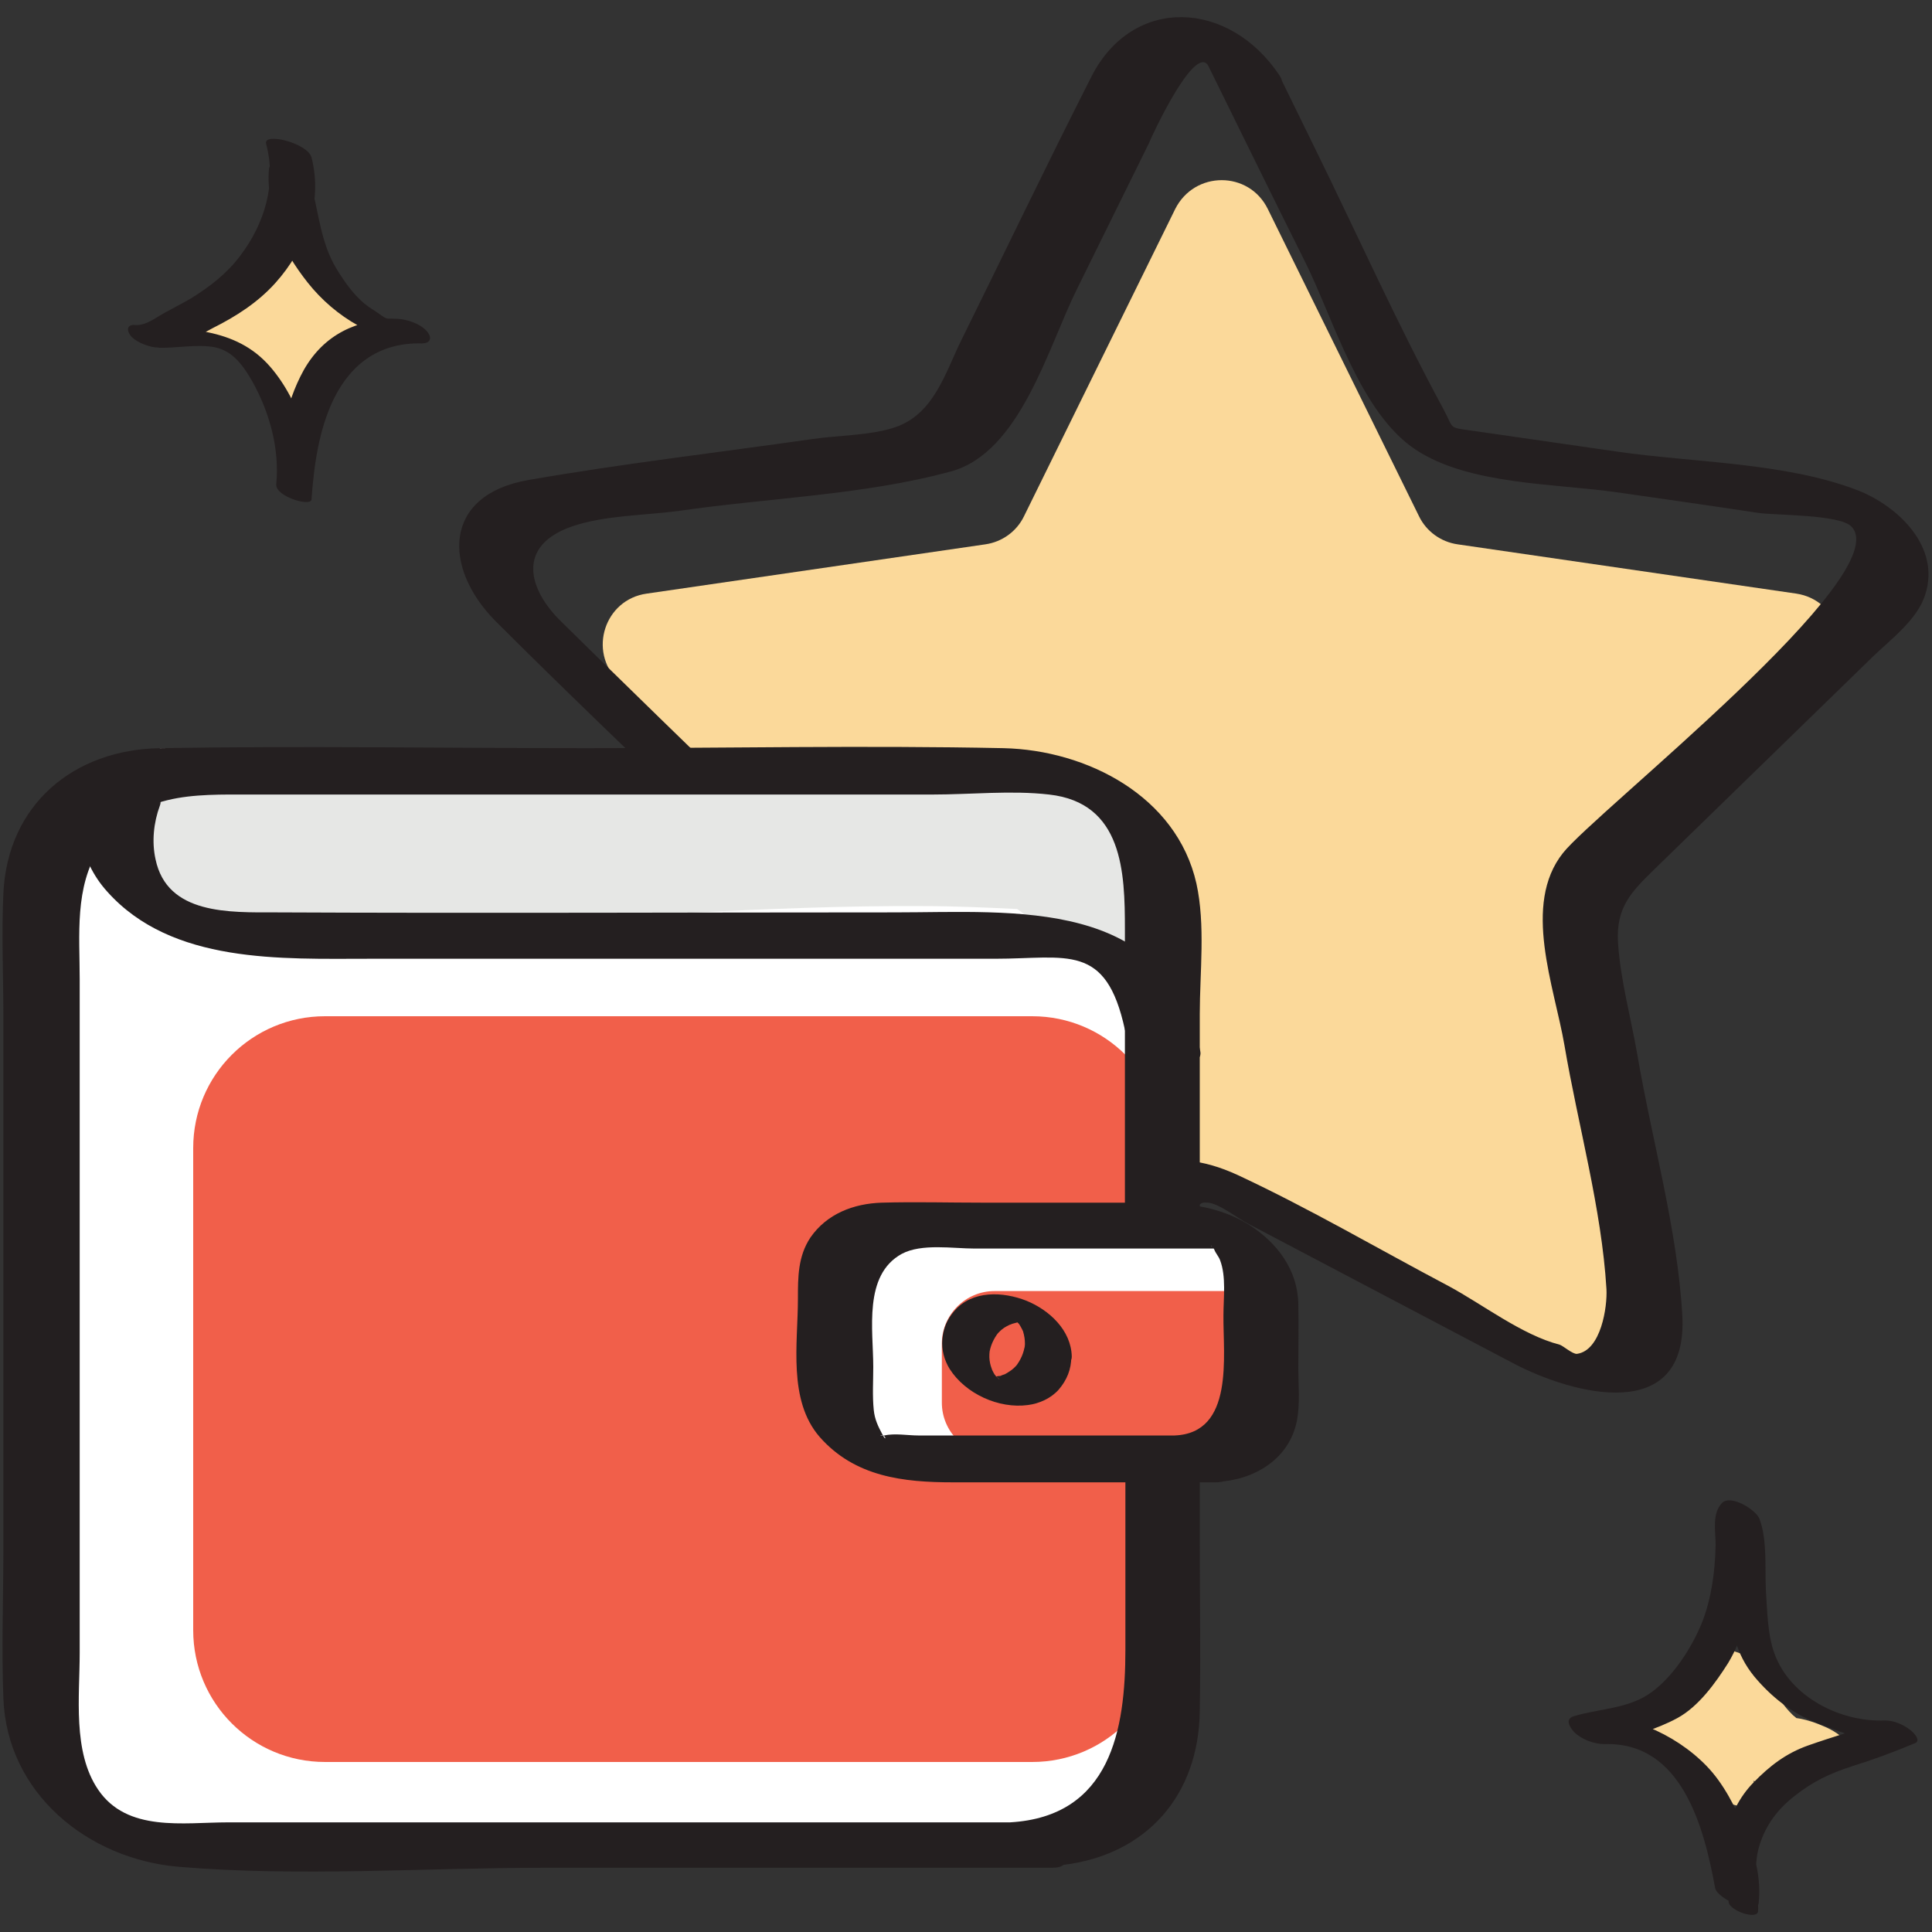
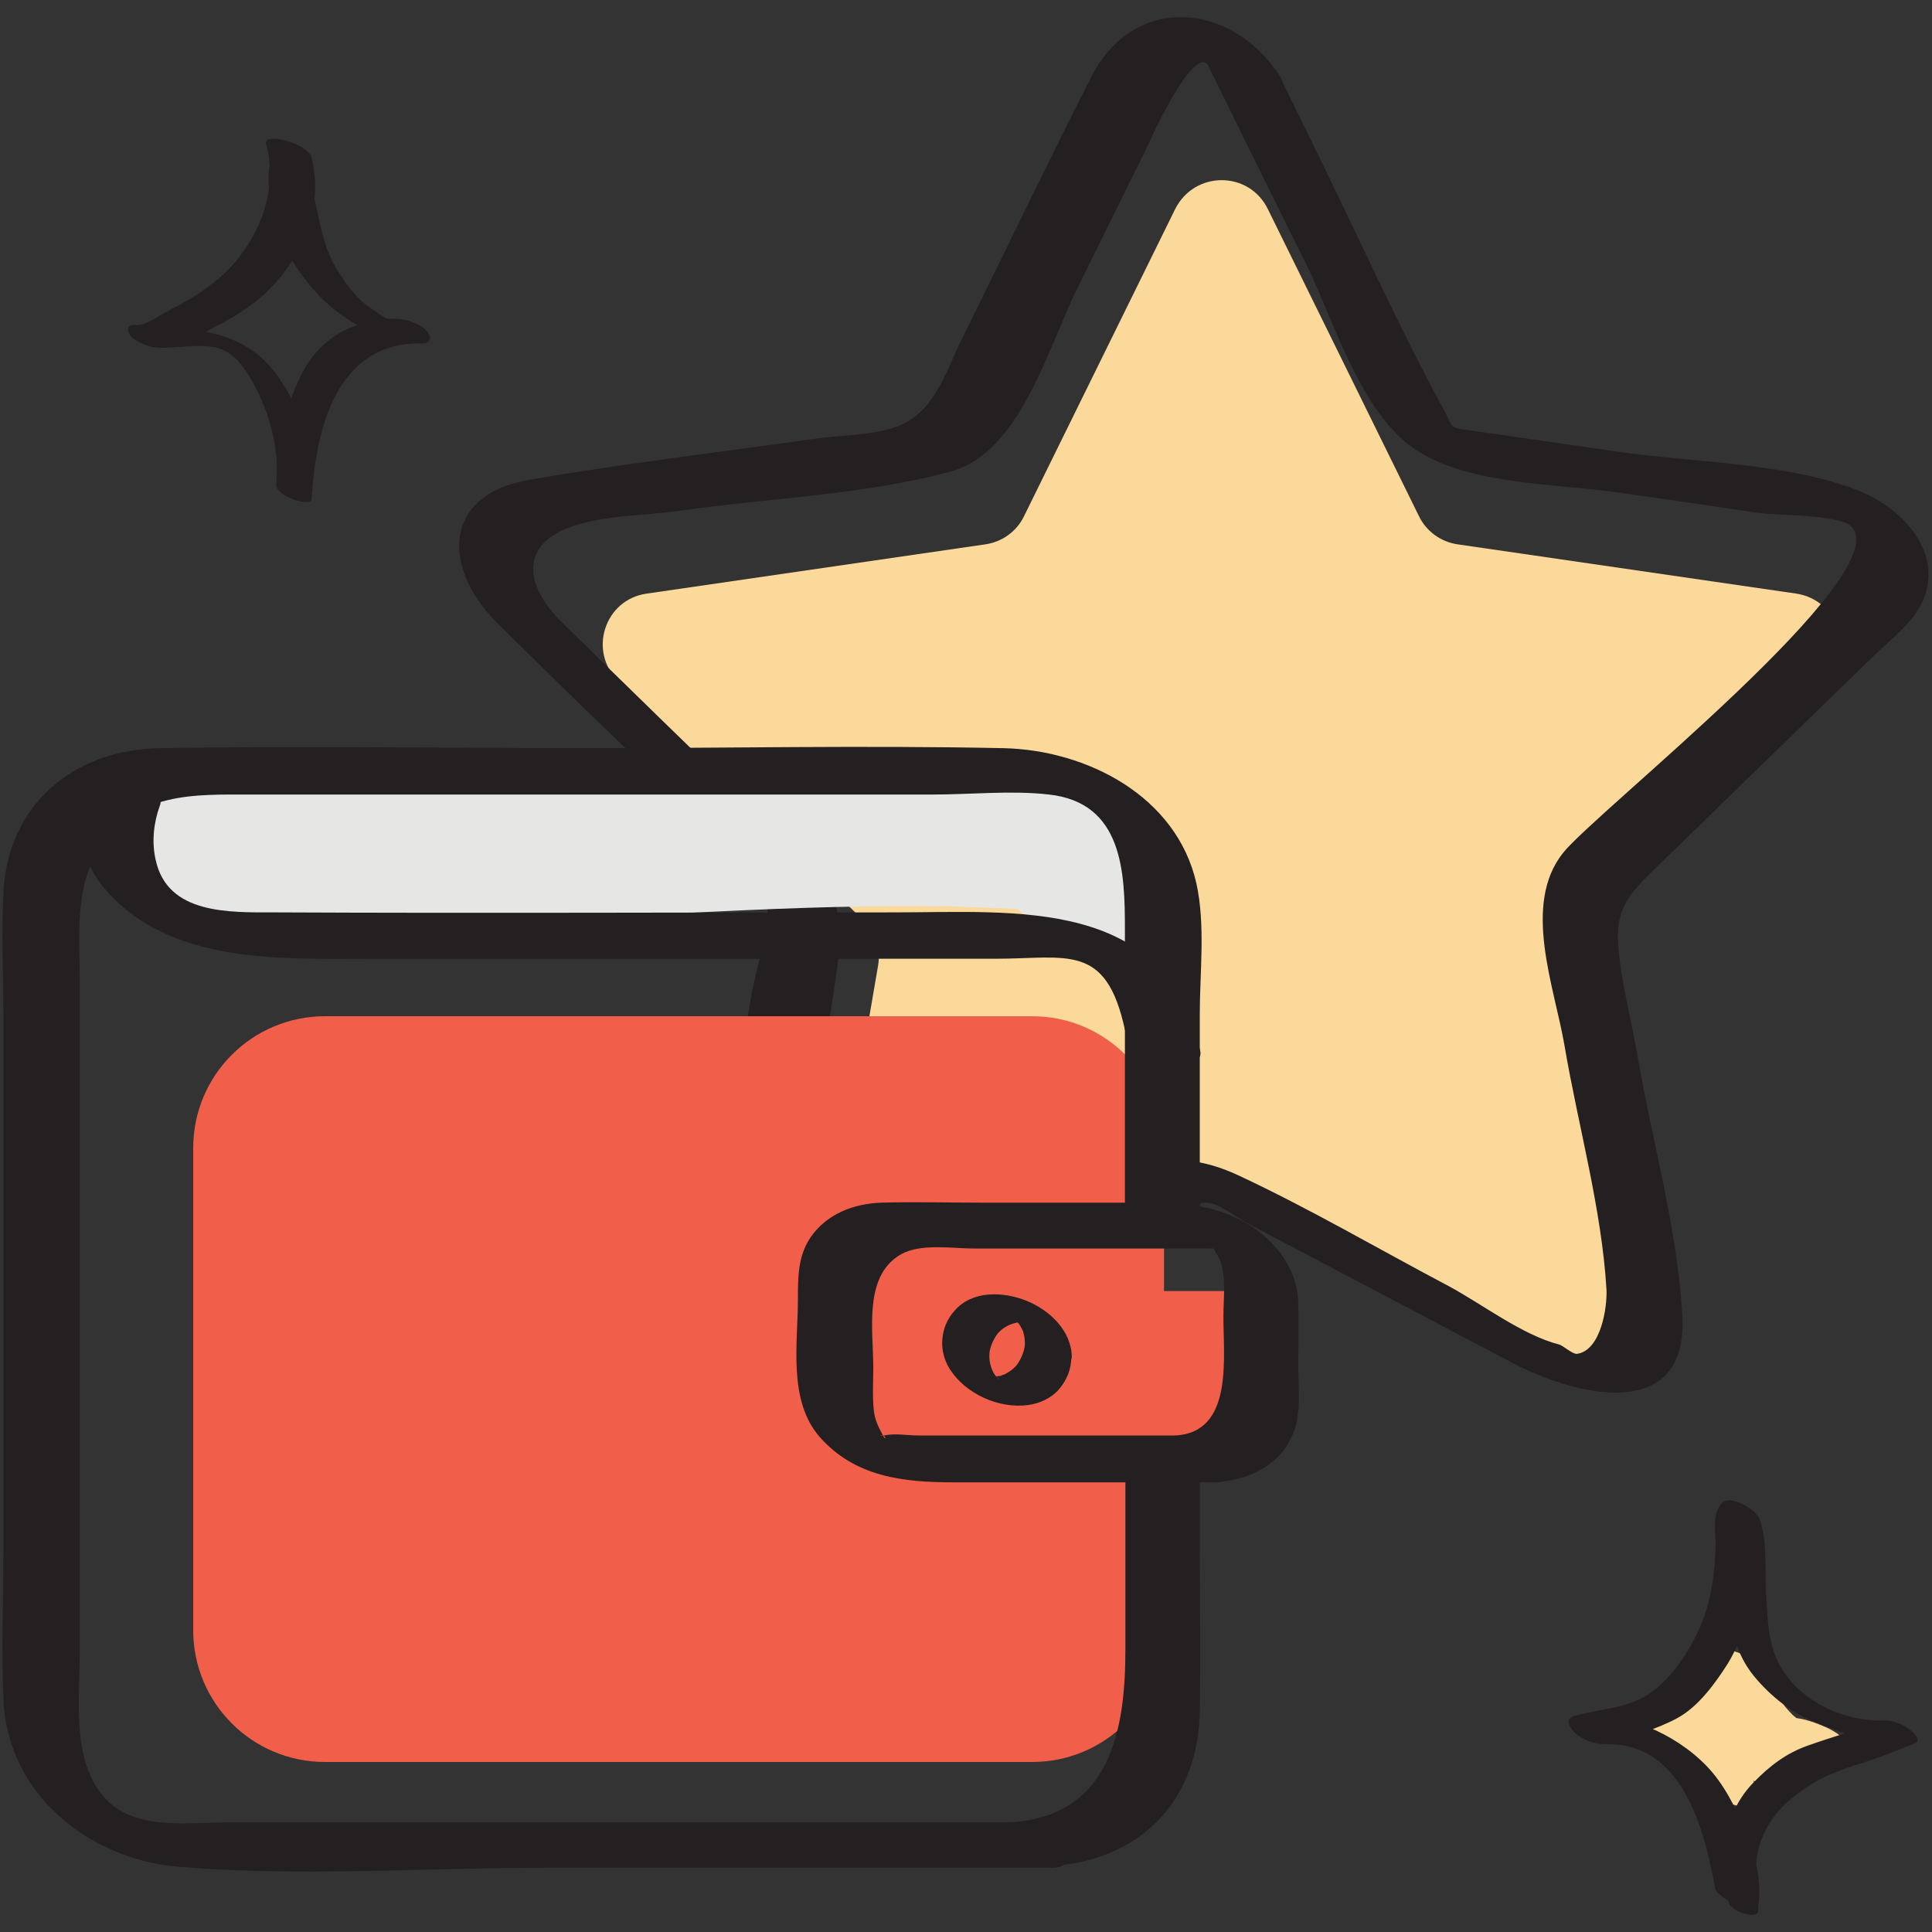
<svg xmlns="http://www.w3.org/2000/svg" version="1.1" id="Layer_2" x="0px" y="0px" viewBox="0 0 40 40" style="enable-background:new 0 0 40 40;" xml:space="preserve">
  <rect x="0" y="0" width="40" height="40" fill="#333333" stroke="none" />
  <style type="text/css">
	.st0{fill:#FBD99A;}
	.st1{fill:#241F20;}
	.st2{fill:#FFFFFF;}
	.st3{fill:#E6E7E5;}
	.st4{fill:#F15F4A;}
</style>
  <g>
-     <path class="st0" d="M4.19,6.55L4.19,6.55c0.02,0,0.04,0,0.06,0C4.23,6.55,4.21,6.55,4.19,6.55z" />
-     <path class="st0" d="M7.64,6.89c0-0.01-0.01-0.01-0.02-0.02c0-0.01,0-0.02-0.01-0.03C7.59,6.81,7.57,6.78,7.55,6.75   c0-0.03-0.02-0.07-0.04-0.1C7.42,6.5,7.33,6.36,7.24,6.22C7.17,6.1,7,6,6.89,5.94C6.85,5.92,6.8,5.91,6.75,5.89   c0-0.06-0.01-0.12-0.02-0.18C6.71,5.54,6.57,5.45,6.45,5.34c-0.21-0.18-0.5-0.25-0.77-0.26c-0.07,0-0.16,0-0.22,0.04   C5.43,5.13,5.41,5.15,5.39,5.17C5.34,5.21,5.27,5.26,5.24,5.31C5.19,5.39,5.16,5.5,5.12,5.59C5.08,5.68,5.04,5.77,4.99,5.86   C4.96,5.91,4.92,5.95,4.89,6C4.88,6.01,4.87,6.01,4.87,6.02C4.73,6.14,4.61,6.28,4.51,6.43c-0.01,0.01,0,0.02,0.01,0.03   C4.51,6.47,4.5,6.48,4.49,6.48C4.46,6.51,4.46,6.53,4.45,6.55c-0.03,0-0.05-0.02-0.07-0.02c-0.09,0-0.2,0-0.27,0.05   c0.03-0.01,0.05-0.02,0.08-0.02H4.14c-0.02,0-0.04,0-0.07,0C4.03,6.57,3.98,6.58,3.94,6.59C3.87,6.6,3.8,6.62,3.82,6.71   C3.83,6.8,3.97,6.9,4.04,6.95c0.14,0.09,0.29,0.17,0.45,0.21C4.61,7.2,4.74,7.23,4.86,7.22c0.05,0.05,0.15,0.11,0.16,0.12   C5.03,7.35,5.11,7.4,5.13,7.42c0.01,0,0,0,0.01,0.01C5.16,7.45,5.18,7.47,5.2,7.48C5.28,7.55,5.37,7.62,5.46,7.7   c0.06,0.04,0.13,0.1,0.19,0.16C5.63,7.87,5.61,7.88,5.62,7.91c0.01,0.02,0.02,0.05,0.02,0.07C5.65,8,5.66,8,5.67,8.01v0.01   l0.01,0.01c0,0.03,0,0.05,0,0.08c0,0.11,0,0.23,0.05,0.34h0.01C5.75,8.48,5.79,8.52,5.8,8.53C5.86,8.6,5.95,8.65,6.04,8.68   c0.09,0.04,0.18,0.07,0.27,0.08c0.04,0,0.11,0.01,0.14-0.03c0.05-0.08,0.04-0.2,0.04-0.29c0-0.1,0.01-0.21-0.01-0.3   C6.46,8.06,6.42,7.99,6.39,7.91c0.02,0,0.03-0.01,0.04-0.01c0.01,0,0.02,0,0.02,0c-0.01,0-0.01,0-0.02,0c0.01,0,0.02,0,0.03-0.01   C6.5,7.88,6.52,7.86,6.55,7.84c0.07-0.03,0.13-0.06,0.2-0.09c0.03-0.01,0.07-0.02,0.09-0.04c0.04-0.02,0.07-0.07,0.09-0.1   C6.97,7.57,7,7.52,7.04,7.48c0.07-0.09,0.09-0.19,0.14-0.29C7.23,7.1,7.29,7.02,7.35,6.94l0.01-0.01c0.01,0,0.03,0.01,0.04,0.02   C7.45,6.97,7.59,7,7.63,6.94C7.64,6.92,7.63,6.9,7.64,6.89C7.63,6.89,7.64,6.89,7.64,6.89z" />
-   </g>
+     </g>
  <g>
    <path class="st1" d="M5.51,2.98C5.73,3.8,5.48,4.63,4.97,5.3C4.7,5.66,4.34,5.94,3.95,6.18C3.78,6.28,3.6,6.37,3.42,6.47   c-0.19,0.1-0.39,0.27-0.61,0.26C2.97,6.88,3.13,7.04,3.29,7.2c0.37,0.01,0.79-0.08,1.16-0.01c0.38,0.08,0.59,0.39,0.77,0.7   c0.36,0.64,0.57,1.4,0.5,2.13c0.24,0.1,0.49,0.21,0.73,0.31C6.5,9.64,6.6,8.9,6.91,8.26c0.37-0.75,0.97-1.17,1.82-1.15   c0.19,0,0.22-0.12,0.11-0.25C8.7,6.7,8.43,6.61,8.22,6.6c-0.19-0.01-0.2,0.02-0.31-0.06C7.79,6.45,7.66,6.38,7.55,6.29   c-0.24-0.2-0.42-0.46-0.58-0.72C6.64,5.03,6.6,4.41,6.44,3.81C6.39,3.62,5.6,3.24,5.57,3.49C5.53,3.88,5.62,4.37,5.74,4.74   c0.13,0.41,0.37,0.78,0.63,1.11c0.57,0.72,1.44,1.24,2.36,1.26C8.57,6.94,8.4,6.77,8.22,6.6C7.39,6.61,6.71,6.92,6.29,7.66   c-0.4,0.72-0.52,1.56-0.57,2.37c-0.02,0.25,0.72,0.47,0.73,0.31C6.53,9.4,6.22,8.32,5.6,7.6C4.87,6.75,3.81,6.82,2.81,6.73   c-0.16-0.02-0.2,0.08-0.12,0.2C2.77,7.06,3.04,7.17,3.2,7.19C3.66,7.24,4.01,7,4.41,6.79C4.89,6.55,5.34,6.26,5.7,5.86   c0.63-0.7,0.99-1.66,0.75-2.6C6.37,2.96,5.44,2.73,5.51,2.98L5.51,2.98z" />
  </g>
  <path class="st0" d="M34.44,36.03c0.01,0.01,0.02,0.01,0.02,0.02c0.01,0.01,0.03,0.02,0.04,0.03c0.02,0.02,0.05,0.05,0.06,0.07  c0.03,0.03,0.05,0.06,0.08,0.1c0.05,0.07,0-0.02,0.03,0.05c0.04,0.08,0.07,0.16,0.1,0.24c0.09,0.28,0.27,0.45,0.54,0.59  c0.26,0.14,0.54,0.24,0.83,0.29c0.13,0.02,0.31,0.04,0.43-0.04c0.05-0.03,0.07-0.06,0.05-0.12c-0.06-0.1-0.17-0.17-0.28-0.25  c-0.01-0.04-0.02-0.08-0.03-0.12c0-0.01-0.01-0.01-0.01-0.02c0.07,0.02,0.14,0.04,0.21,0.06c0.16,0.03,0.33,0.04,0.49,0.02  c0.18-0.05,0.23-0.06,0.35-0.18c0.07-0.07,0.09-0.13,0.08-0.23c0-0.02-0.02-0.04-0.02-0.06c0,0,0.01,0,0.01-0.01  c0.04-0.03,0.06-0.05,0.1-0.07c0.02-0.01,0.02-0.01,0.03-0.01c0.1,0,0.25-0.01,0.28-0.1c0.16,0,0.31-0.03,0.36-0.17  c0.05-0.15-0.31-0.33-0.41-0.37c-0.18-0.08-0.38-0.15-0.59-0.18c0,0,0,0-0.01-0.01c-0.02-0.02-0.04-0.03-0.06-0.05  c-0.03-0.03,0.03,0.03-0.02-0.02c-0.08-0.08-0.15-0.16-0.21-0.25c-0.09-0.14-0.18-0.37-0.21-0.57c-0.02-0.1-0.21-0.22-0.28-0.26  c-0.15-0.09-0.3-0.16-0.46-0.21c-0.14-0.05-0.3-0.1-0.46-0.11c-0.06,0-0.28-0.02-0.29,0.07c-0.01,0.12-0.02,0.24-0.02,0.36  c0-0.02,0-0.05,0-0.07c0,0.12-0.03,0.24-0.03,0.37c0,0.11,0.01,0.21,0,0.31c-0.25-0.04-0.5-0.04-0.72,0.07  c-0.18,0.09-0.33,0.24-0.39,0.42C33.96,35.76,34.26,35.94,34.44,36.03z" />
  <g>
    <path class="st1" d="M36.4,39.56c0.01-0.47-0.12-0.89,0.03-1.36c0.13-0.42,0.38-0.75,0.73-1.02c0.38-0.3,0.72-0.46,1.18-0.61   c0.45-0.14,0.88-0.3,1.31-0.48c0.14-0.06-0.06-0.25-0.11-0.28c-0.14-0.11-0.34-0.19-0.51-0.19c-0.92,0.04-1.96-0.48-2.29-1.38   c-0.15-0.41-0.15-0.9-0.18-1.33c-0.02-0.47,0.03-1.02-0.13-1.46c-0.07-0.19-0.6-0.52-0.78-0.33c-0.21,0.22-0.13,0.59-0.13,0.86   c-0.01,0.58-0.1,1.24-0.35,1.77c-0.21,0.46-0.56,0.98-0.97,1.28c-0.47,0.35-1.07,0.34-1.61,0.5c-0.2,0.06-0.09,0.23,0,0.33   c0.15,0.15,0.41,0.25,0.63,0.25c1.6-0.05,2.06,1.72,2.29,2.98c0.04,0.22,0.86,0.6,0.9,0.32c0.06-0.52-0.08-1.04-0.28-1.52   c-0.2-0.47-0.44-0.96-0.8-1.33c-0.66-0.68-1.69-1.12-2.64-1.04c0.21,0.19,0.42,0.38,0.63,0.58c0.46-0.16,0.97-0.29,1.41-0.53   c0.44-0.24,0.79-0.73,1.05-1.14c0.33-0.55,0.44-1.15,0.51-1.78c0.02-0.24-0.05-0.94,0.12-1.11c-0.26-0.11-0.52-0.22-0.78-0.33   c0.1,0.29,0.08,0.61,0.09,0.91c0.02,0.35,0.04,0.69,0.08,1.04c0.05,0.59,0.13,1.07,0.52,1.55c0.35,0.42,0.78,0.76,1.29,0.96   c0.65,0.25,1.22,0.47,1.92,0.46c-0.19-0.16-0.37-0.33-0.56-0.49c-0.51,0.17-1.03,0.32-1.54,0.5c-0.45,0.16-0.79,0.42-1.12,0.76   c-0.3,0.3-0.5,0.71-0.58,1.12c-0.09,0.47,0.05,0.89,0.06,1.35C35.78,39.55,36.4,39.77,36.4,39.56L36.4,39.56z" />
  </g>
  <path class="st0" d="M26.25,4.33l3.13,6.36c0.15,0.31,0.45,0.53,0.8,0.58l7.01,1.02c0.87,0.13,1.22,1.2,0.59,1.81l-5.08,4.95  c-0.25,0.24-0.37,0.6-0.31,0.94l1.2,6.99c0.15,0.87-0.76,1.53-1.54,1.12l-6.27-3.3c-0.31-0.16-0.68-0.16-0.99,0l-6.27,3.3  c-0.78,0.41-1.69-0.25-1.54-1.12l1.2-6.99c0.06-0.35-0.06-0.7-0.31-0.94L12.8,14.1c-0.63-0.62-0.28-1.69,0.59-1.81l7.01-1.02  c0.35-0.05,0.65-0.27,0.8-0.58l3.13-6.36C24.73,3.53,25.86,3.53,26.25,4.33z" />
  <g>
    <path class="st1" d="M25.01,1.35c0.67,1.36,1.34,2.73,2.02,4.09c0.58,1.17,1.13,3.11,2.28,3.87c1.1,0.73,2.89,0.7,4.15,0.88   c0.98,0.14,1.96,0.28,2.95,0.43c0.35,0.05,1.68,0.03,1.92,0.28c0.97,0.98-5.31,5.92-5.97,6.76c-0.85,1.07-0.18,2.76,0.03,3.98   c0.28,1.65,0.77,3.38,0.87,5.05c0.02,0.36-0.11,1.27-0.61,1.34c-0.09,0.01-0.29-0.17-0.36-0.19c-0.78-0.2-1.6-0.84-2.31-1.22   c-1.44-0.76-2.87-1.6-4.35-2.29c-1.49-0.69-2.36-0.1-3.66,0.58c-0.9,0.48-1.81,0.95-2.71,1.43c-0.77,0.41-1.6,1.01-2.42,1.28   c-0.57,0.18-0.71,0.34-0.75-0.46c-0.03-0.71,0.27-1.57,0.39-2.27c0.3-1.74,0.69-3.48,0.9-5.23c0.16-1.33-0.82-1.98-1.69-2.82   c-1.36-1.32-2.72-2.64-4.07-3.97c-0.68-0.66-0.95-1.58,0.25-1.98c0.66-0.22,1.48-0.22,2.17-0.31c1.84-0.27,3.86-0.33,5.65-0.82   c1.43-0.39,2.01-2.57,2.6-3.76c0.5-1.01,1-2.03,1.5-3.04C23.82,2.87,24.72,0.92,25.01,1.35c0.27,0.4,1.84,0.75,1.48,0.21   C25.45,0,23.46-0.1,22.6,1.58c-0.92,1.81-1.8,3.65-2.7,5.47c-0.33,0.67-0.56,1.51-1.35,1.79c-0.52,0.18-1.19,0.17-1.73,0.25   c-1.96,0.28-3.94,0.51-5.89,0.85c-1.76,0.31-1.77,1.81-0.67,2.92c1.44,1.44,2.91,2.84,4.37,4.25c0.38,0.37,1.1,0.86,1.23,1.42   c0.13,0.58-0.19,1.44-0.29,2.01c-0.34,1.95-0.73,3.91-1.01,5.87c-0.25,1.76,1.56,2.99,3.19,2.28c1.62-0.71,3.17-1.67,4.73-2.49   c0.71-0.38,1.44-0.87,2.19-1.15c0.2-0.08,0.14-0.17,0.34-0.15c0.24,0.02,0.62,0.33,0.84,0.44c1.82,0.96,3.65,1.92,5.47,2.88   c1.27,0.67,3.64,1.28,3.51-0.99c-0.1-1.78-0.63-3.63-0.93-5.39c-0.13-0.75-0.35-1.55-0.4-2.31c-0.05-0.75,0.28-1.07,0.76-1.54   c1.5-1.46,3-2.92,4.5-4.38c0.38-0.37,0.94-0.78,1.1-1.3c0.32-0.99-0.56-1.83-1.4-2.16c-1.51-0.58-3.4-0.57-4.98-0.8   c-0.97-0.14-1.94-0.28-2.91-0.42c-0.61-0.09-0.45-0.02-0.68-0.45c-0.96-1.77-1.79-3.63-2.68-5.44c-0.24-0.49-0.48-0.98-0.72-1.47   C26.27,1.12,24.7,0.73,25.01,1.35z" />
  </g>
-   <polygon class="st2" points="1.56,16.83 1.02,19.3 1.02,36.15 2.41,38.33 22.43,37.93 24.07,35.76 24.02,30.4 25.77,29.72   26.1,26.72 24.75,25.38 24.07,24.56 24.07,18.95 23.48,16.42 22.27,15.75 3.32,15.49 " />
  <path class="st3" d="M24.08,18.97L24.08,18.97c0.14-0.11,0.25-0.26,0.26-0.46c0.04-0.98-0.8-1.51-1.76-1.8  c-0.76-0.54-1.94-0.61-2.8-0.52c-0.6,0.06-1.19,0.08-1.79,0.12c-0.29-0.12-0.62-0.19-0.9-0.2c-2.47-0.01-4.94-0.14-7.41-0.1  C8.12,16.03,6.56,16.14,5,16.27c-0.01,0-0.01-0.01-0.02-0.01c-0.57-0.42-1.68-0.69-2.04-0.43c-0.31,0.22-0.47,0.46-0.55,0.69  c-0.82,0.1-0.82,0.91-0.23,1.36c1.28,0.97,2.95,1.54,4.52,1.03c2.5,0.3,5.15,0.1,7.56-0.01c1.63-0.08,3.25-0.15,4.88-0.14  c0.65,0,1.29,0.03,1.94,0.06c0.12,0.08,0.22,0.19,0.35,0.24c0.09,0.03,0.18,0.06,0.27,0.1c0.12,0.03,0.24,0.04,0.36,0.05  c0.02,0,0.03,0.01,0.05,0.01c-0.04,0-0.08,0-0.13-0.01c0.07,0,0.13,0.02,0.19,0.03l0,0c0.01,0.01,0.02,0.01,0.03,0.02  c0,0,0.01,0,0.01,0.01c0.25,0.2,0.54,0.37,0.86,0.44c0.12,0.04,0.25,0.06,0.38,0.06c0.11,0.01,0.21,0.01,0.31-0.02  c0.02-0.01,0.04-0.02,0.07-0.03c0.13,0,0.26-0.01,0.35-0.09c0.11-0.1,0.14-0.25,0.05-0.39C24.16,19.13,24.12,19.05,24.08,18.97z" />
  <path class="st4" d="M21.37,36.48H6.73C5.22,36.48,4,35.26,4,33.75v-9.98c0-1.51,1.22-2.73,2.73-2.73h14.64  c1.51,0,2.73,1.22,2.73,2.73v9.98C24.1,35.26,22.88,36.48,21.37,36.48z" />
-   <polygon class="st2" points="17.31,25.38 17.31,29 18.03,30.2 24.07,30.4 25.77,29.72 26.1,26.72 25.15,25.45 22.02,25.67 " />
  <path class="st4" d="M25.58,30.13h-4.99c-0.6,0-1.09-0.49-1.09-1.09v-1.22c0-0.6,0.49-1.09,1.09-1.09h4.99  c0.6,0,1.09,0.49,1.09,1.09v1.22C26.66,29.64,26.18,30.13,25.58,30.13z" />
  <g>
    <path class="st1" d="M24.49,30.34c-0.01,0-0.01,0-0.02,0c-0.03,0.01-0.38,0.05-0.41,0.06c-0.01,0-0.03,0-0.04,0   c-0.04,0-0.37-0.05-0.41-0.05c-0.01,0-0.02,0-0.02,0c-0.11-0.03-0.2-0.08-0.29-0.12v3.93c0,1.64-0.3,3.45-2.39,3.57H4.72   c-0.92,0-2.09,0.21-2.69-0.68c-0.53-0.78-0.38-1.93-0.38-2.83V20.27c0-0.91-0.11-1.9,0.41-2.71c0.76-1.17,1.95-1.11,3.14-1.11   h14.11c0.79,0,1.63-0.09,2.41,0c1.53,0.17,1.57,1.61,1.57,2.79v6.32c0.16-0.08,0.34-0.12,0.52-0.12c0.17,0,0.34,0.04,0.51,0.07   c0.01,0,0.02,0,0.03,0s0.01,0,0.02,0c0.09,0.02,0.19,0.03,0.28,0.04c-0.09-0.01-0.17-0.02-0.26-0.03c0.16,0,0.31,0.07,0.45,0.12V21   c0-0.86,0.12-1.85-0.07-2.71c-0.41-1.81-2.27-2.76-3.99-2.8c-2.88-0.06-5.76,0-8.64,0c-2.94,0-5.89-0.05-8.83,0   c-1.78,0.03-3.15,1.16-3.24,3c-0.04,0.85,0,1.71,0,2.57v10.98c0,1.04-0.04,2.08,0,3.12c0.07,1.96,1.74,3.33,3.63,3.49   c2.5,0.21,5.08,0.02,7.58,0.02h10.49c0.13,0,0.2-0.02,0.25-0.06c1.71-0.21,2.8-1.43,2.82-3.19c0.02-1.17,0-2.35,0-3.52v-1.72   C24.74,30.25,24.61,30.31,24.49,30.34z" />
  </g>
  <g>
    <path class="st1" d="M24.32,29.72c-1.38,0-2.75,0-4.13,0c-0.39,0-0.78,0-1.18,0c-0.21,0-0.49-0.05-0.7,0c-0.01,0-0.1,0.01-0.08,0   c0.12-0.03,0.13,0.16,0.04-0.02c-0.09-0.17-0.16-0.31-0.18-0.51c-0.03-0.29-0.01-0.6-0.01-0.89c0-0.76-0.21-1.9,0.59-2.34   c0.41-0.22,1.06-0.11,1.51-0.11c1.6,0,3.2,0,4.8,0c0.07,0,0.13,0,0.2,0c0.03,0-0.11-0.06-0.09-0.04c-0.06-0.07,0.04,0.03,0.05,0.06   c0.03,0.08,0.09,0.14,0.12,0.22c0.13,0.34,0.07,0.78,0.07,1.14C25.32,28.07,25.56,29.67,24.32,29.72c-0.33,0.01-0.42,0.25-0.21,0.5   c0.24,0.28,0.72,0.48,1.08,0.46c0.76-0.03,1.5-0.46,1.66-1.26c0.07-0.36,0.03-0.75,0.03-1.11c0-0.44,0.01-0.87,0-1.31   c-0.01-0.7-0.43-1.26-1-1.63c-0.8-0.5-1.63-0.47-2.52-0.47c-1,0-2,0-3.01,0c-0.7,0-1.4-0.02-2.1,0c-0.58,0.02-1.13,0.23-1.47,0.72   c-0.26,0.39-0.26,0.82-0.26,1.27c0,0.92-0.21,2.1,0.45,2.86c0.73,0.83,1.74,0.94,2.76,0.94c1.82,0,3.63,0,5.45,0   c0.34,0,0.41-0.26,0.21-0.5C25.16,29.89,24.69,29.72,24.32,29.72z" />
  </g>
  <g>
-     <path class="st1" d="M1.77,16.03c-0.31,0.82-0.14,1.78,0.45,2.43c1.34,1.5,3.61,1.39,5.43,1.39c4.32,0,8.63,0,12.95,0   c1.49,0,2.3-0.34,2.69,1.47c0.11,0.52,1.67,0.95,1.56,0.44c-0.69-3.2-3.83-2.87-6.33-2.87c-4.27,0-8.54,0.02-12.81,0   c-0.96,0-2.25,0.05-2.49-1.1c-0.08-0.36-0.04-0.76,0.09-1.11C3.5,16.18,1.96,15.54,1.77,16.03L1.77,16.03z" />
+     <path class="st1" d="M1.77,16.03c-0.31,0.82-0.14,1.78,0.45,2.43c1.34,1.5,3.61,1.39,5.43,1.39c4.32,0,8.63,0,12.95,0   c1.49,0,2.3-0.34,2.69,1.47c0.11,0.52,1.67,0.95,1.56,0.44c-0.69-3.2-3.83-2.87-6.33-2.87c-4.27,0-8.54,0.02-12.81,0   c-0.96,0-2.25,0.05-2.49-1.1c-0.08-0.36-0.04-0.76,0.09-1.11C3.5,16.18,1.96,15.54,1.77,16.03L1.77,16.03" />
  </g>
  <g>
    <path class="st1" d="M21.22,27.82c0,0.03,0,0.06-0.01,0.09c0-0.02,0.01-0.04,0.01-0.07c-0.02,0.17-0.09,0.32-0.19,0.45   c0.01-0.02,0.03-0.03,0.04-0.05c-0.05,0.06-0.11,0.12-0.18,0.16c-0.03,0.02-0.06,0.04-0.1,0.06c0.06-0.04,0.01,0-0.01,0   c-0.02,0.01-0.04,0.01-0.05,0.02c-0.02,0.01-0.04,0.01-0.06,0.01c-0.01,0-0.02,0-0.03,0.01c-0.03,0-0.02,0,0.04,0   c0,0-0.11,0-0.12,0c0.07,0.01,0.09,0.01,0.05,0c-0.01,0-0.02,0-0.03,0c-0.02,0-0.09-0.02-0.01,0c0.09,0.02,0.02,0,0,0   c0.13,0.02,0.1,0.04,0.05,0.01c-0.08-0.03,0.11,0.06,0.05,0.03c-0.02-0.01-0.03-0.02-0.05-0.03c0.12,0.06,0.07,0.05,0.03,0.02   c-0.01-0.01-0.07-0.06-0.01-0.01c0.07,0.06-0.05-0.06-0.05-0.06c0.02,0,0.05,0.07,0.01,0.01c-0.01-0.02-0.02-0.03-0.03-0.05   c-0.01-0.02-0.02-0.04-0.03-0.06c0-0.01-0.03-0.07-0.01-0.03c0.02,0.04-0.01-0.02-0.01-0.03c-0.01-0.02-0.01-0.04-0.02-0.07   c-0.02-0.09-0.02-0.17-0.01-0.26c0,0.02-0.01,0.04-0.01,0.07c0.02-0.17,0.09-0.32,0.19-0.45c-0.01,0.02-0.03,0.03-0.04,0.05   c0.05-0.06,0.1-0.11,0.16-0.15c0.03-0.02,0.07-0.04,0.11-0.06c0.03-0.02-0.06,0.02,0,0c0.02-0.01,0.04-0.01,0.05-0.02   c0.04-0.01,0.07-0.02,0.11-0.03s-0.08,0.01-0.01,0c0.02,0,0.04,0,0.06,0c0.07,0,0,0-0.03,0c0.02,0,0.05,0.01,0.07,0.01   c0.07,0.01-0.05-0.01-0.06-0.01c0.01,0,0.02,0.01,0.03,0.01c0.04,0.01,0.02,0-0.08-0.03c0.02,0.01,0.03,0.02,0.05,0.02   c0.05,0.02-0.13-0.07-0.05-0.03c0.02,0.01,0.08,0.05,0,0c-0.07-0.05-0.01-0.01,0,0s0.07,0.06,0.01,0.01s-0.01,0,0.01,0.01   c0.01,0.01,0.02,0.03,0.04,0.04c0.03,0.03-0.04-0.07-0.01-0.01c0.02,0.03,0.04,0.06,0.06,0.1c0.01,0.02,0.02,0.04,0.03,0.06   c-0.02-0.03-0.01-0.03,0,0C21.21,27.66,21.22,27.74,21.22,27.82s0.11,0.18,0.16,0.22c0.1,0.08,0.24,0.15,0.36,0.18   c0.13,0.03,0.45,0.09,0.45-0.13c-0.01-0.55-0.47-0.97-0.94-1.16c-0.48-0.19-1.12-0.22-1.49,0.21c-0.15,0.17-0.23,0.36-0.25,0.59   c-0.02,0.21,0.04,0.43,0.15,0.61c0.33,0.52,1.02,0.83,1.62,0.75c0.24-0.03,0.48-0.14,0.64-0.32c0.17-0.2,0.26-0.42,0.26-0.68   c0-0.08-0.11-0.18-0.16-0.22c-0.1-0.08-0.24-0.15-0.36-0.18C21.53,27.66,21.22,27.6,21.22,27.82z" />
  </g>
</svg>